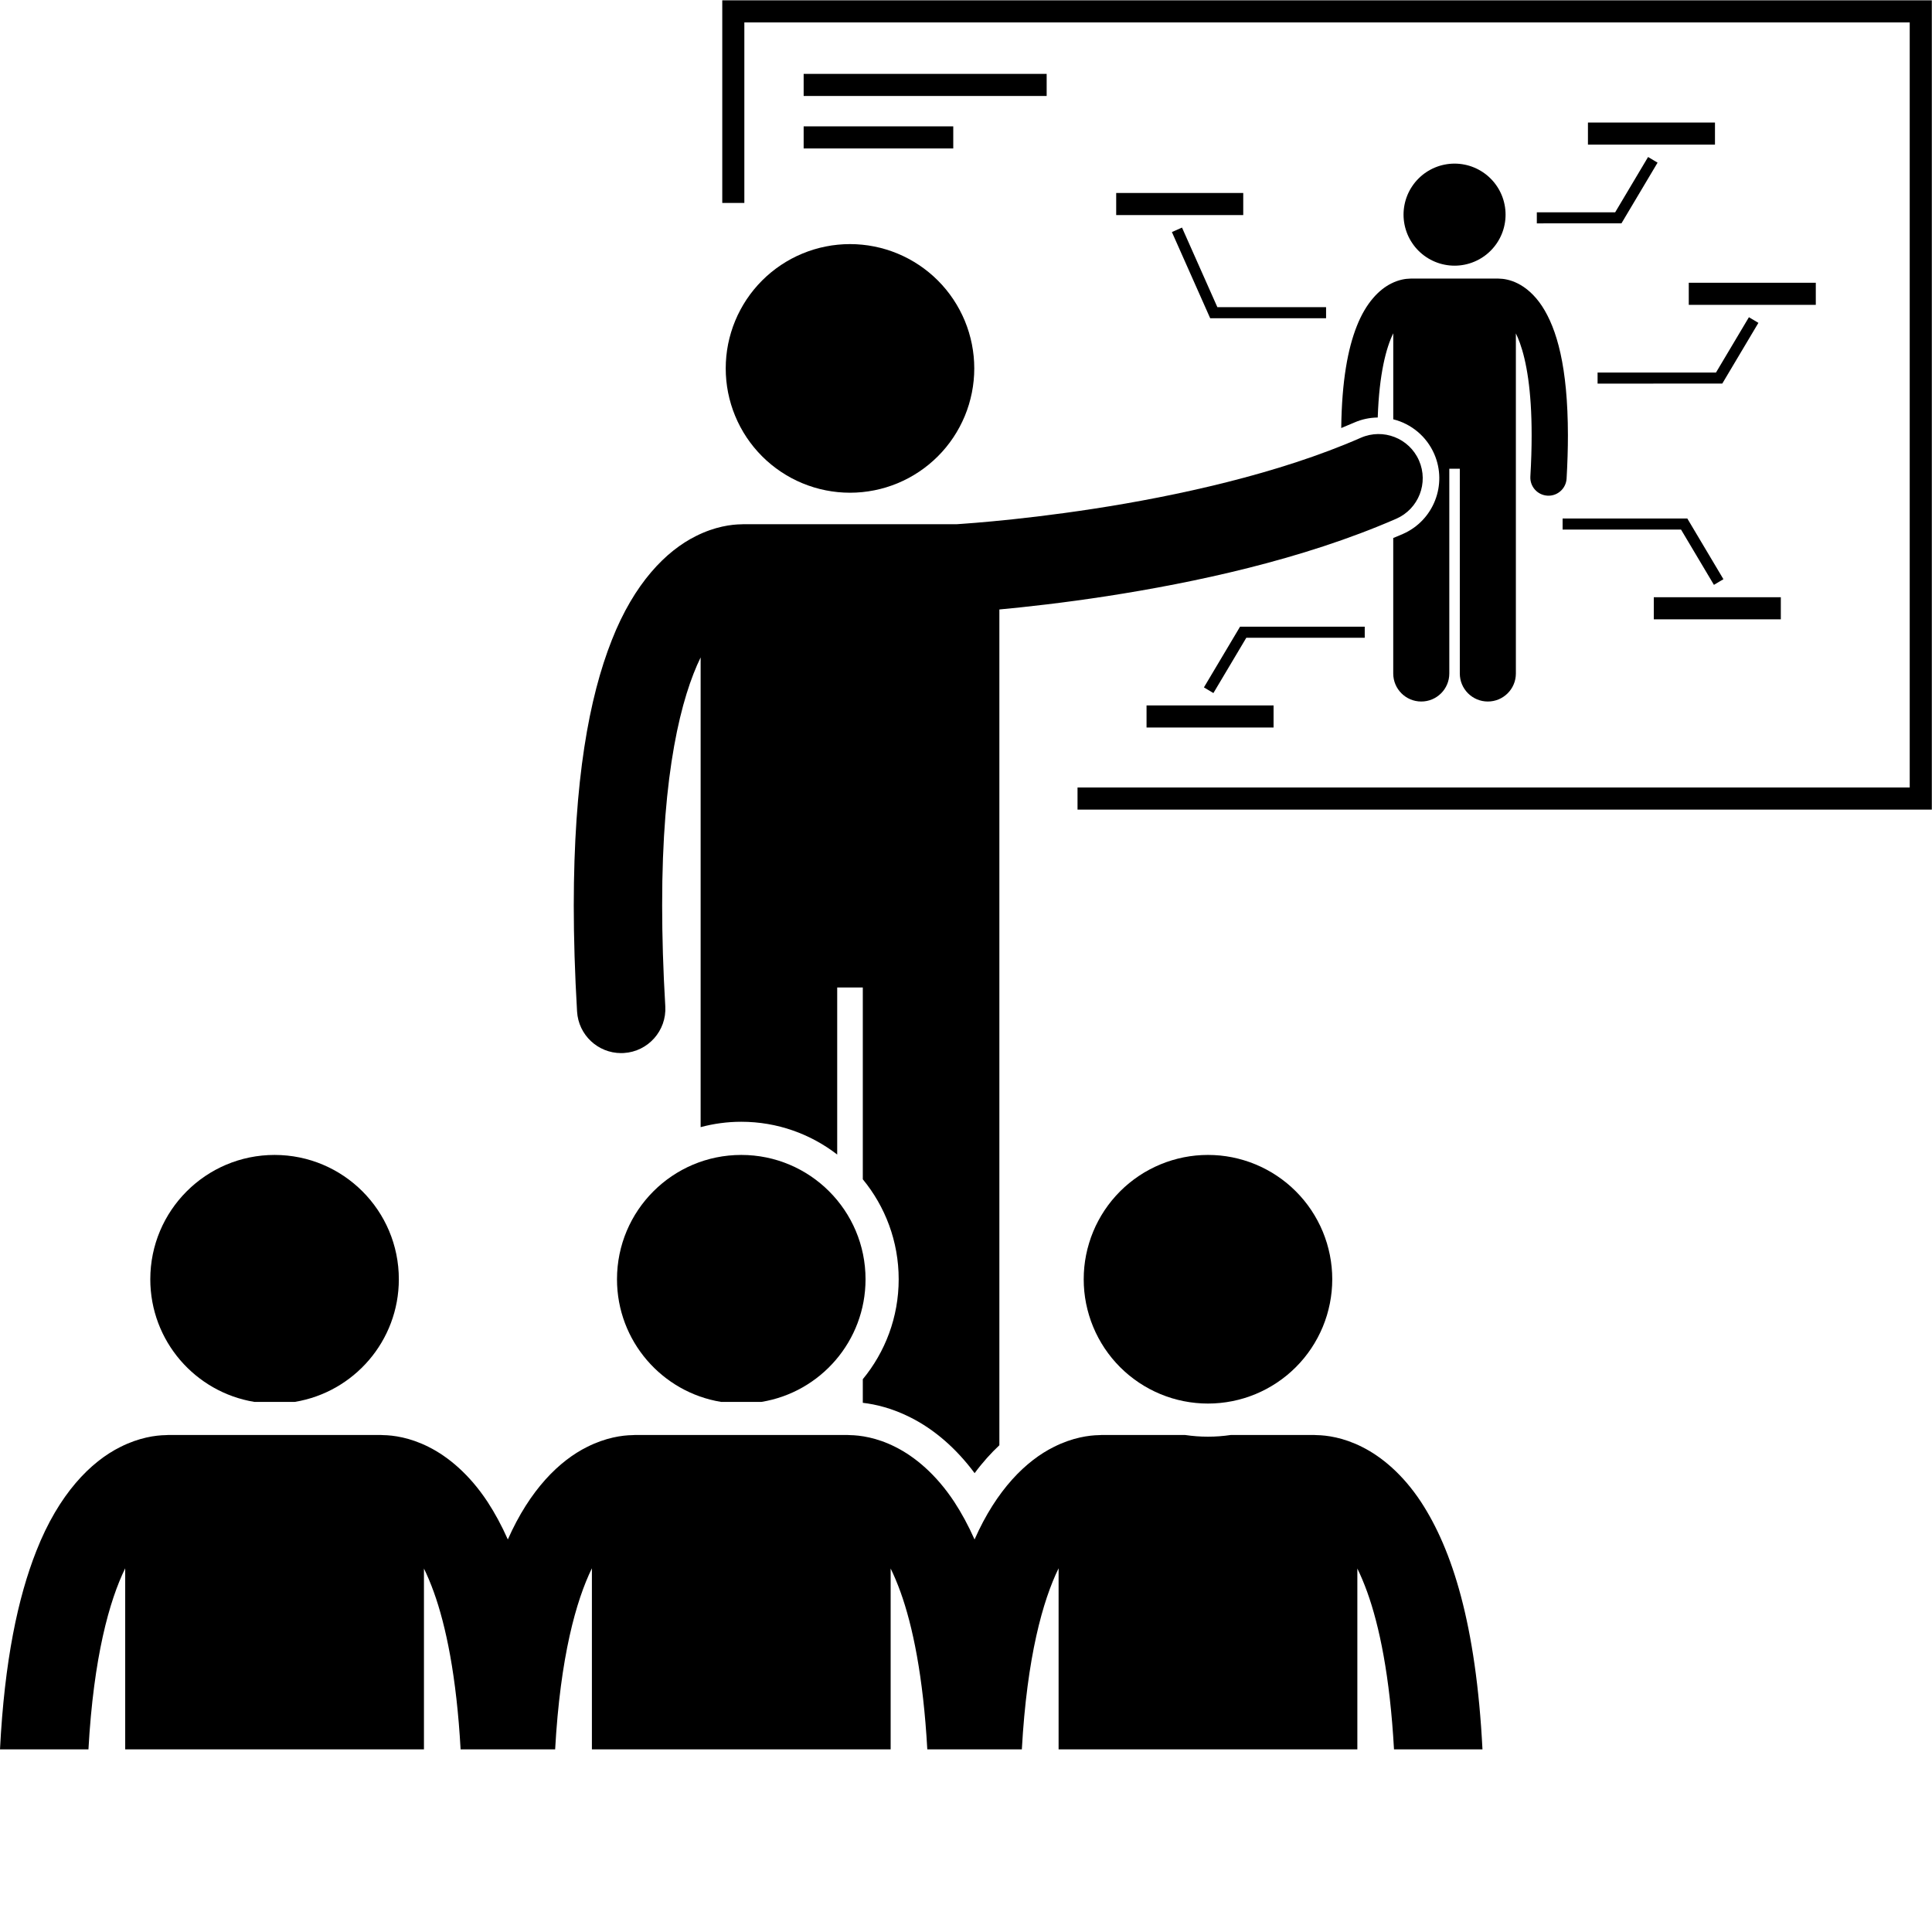
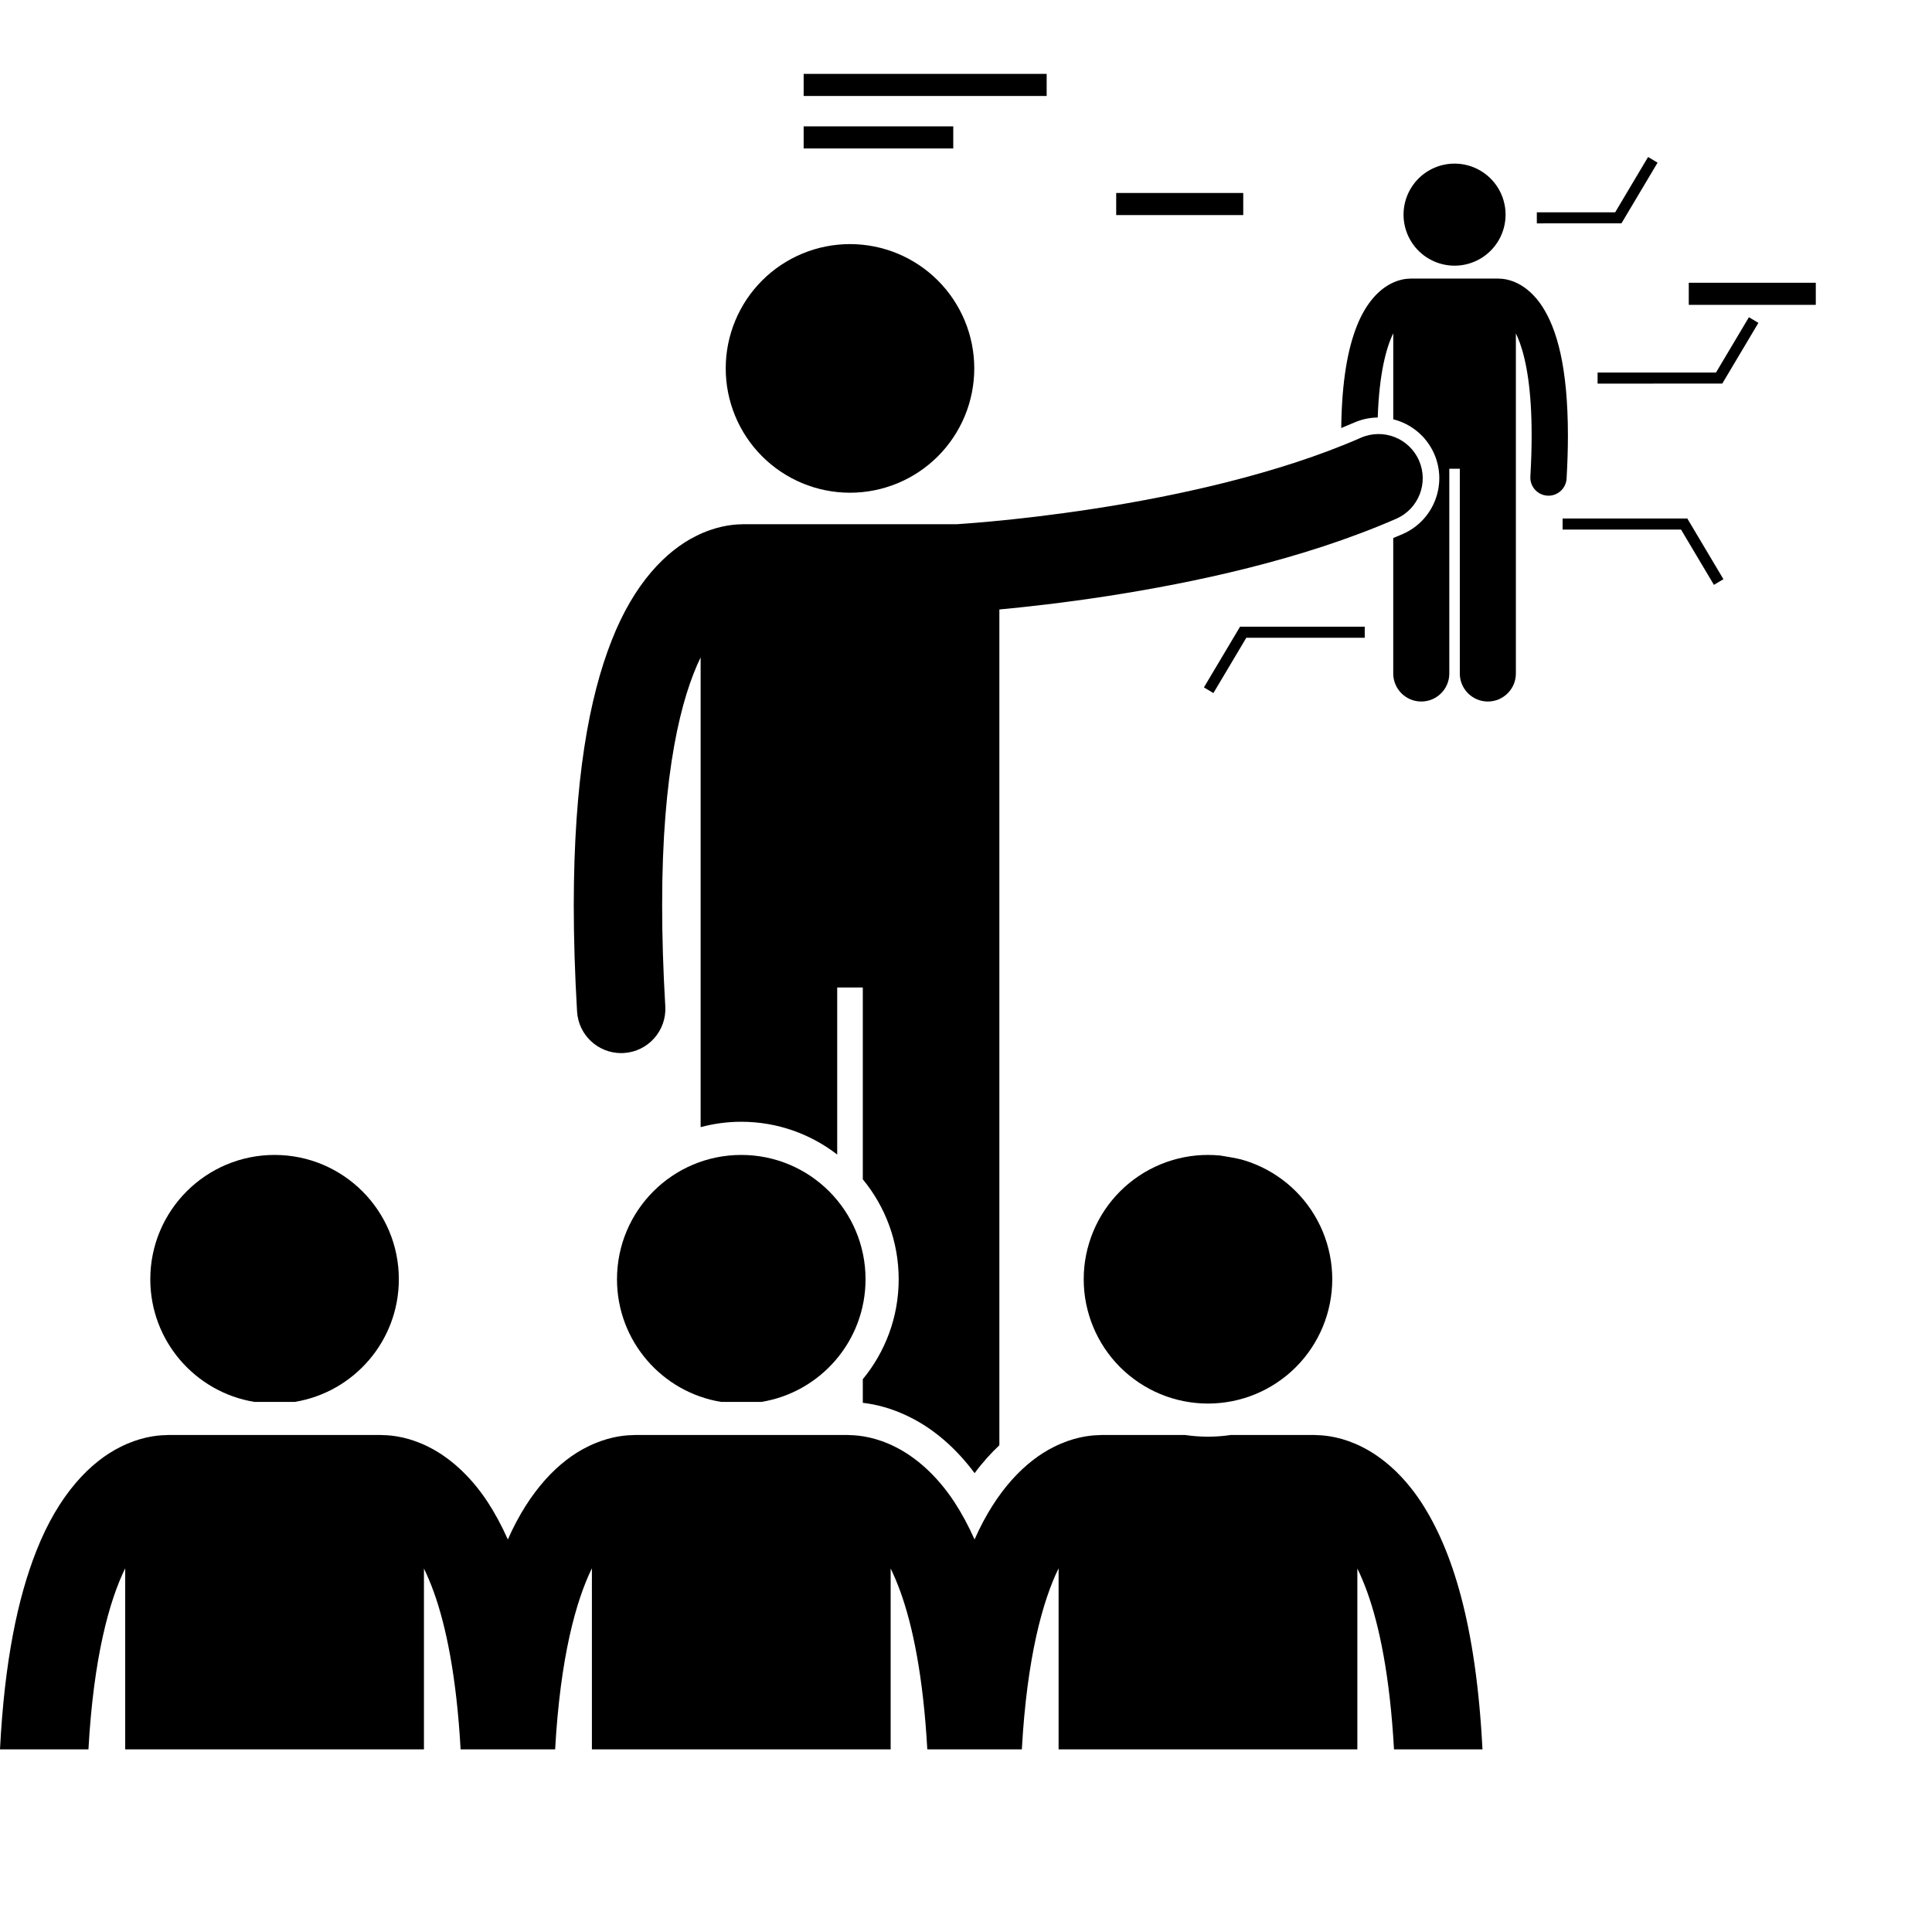
<svg xmlns="http://www.w3.org/2000/svg" width="60" zoomAndPan="magnify" viewBox="0 0 375 375" height="60" preserveAspectRatio="xMidYMid meet" version="1.0">
  <defs>
    <clipPath id="id1">
      <path d="M 0 278 L 288 278 L 288 339.703 L 0 339.703 Z M 0 278 " clip-rule="nonzero" />
    </clipPath>
  </defs>
  <path fill="#000000" d="M 267.418 81.039 C 267.699 72.496 269.074 67.461 270.43 64.691 L 270.43 81.387 C 273.926 82.258 276.895 84.703 278.379 88.102 C 280.984 94.055 278.262 101.027 272.305 103.637 C 271.691 103.902 271.055 104.168 270.426 104.43 L 270.426 130.723 C 270.426 133.73 272.863 136.164 275.867 136.164 C 278.871 136.164 281.309 133.73 281.309 130.723 L 281.309 90.984 L 283.348 90.984 L 283.348 130.723 C 283.348 133.73 285.785 136.164 288.789 136.164 C 291.793 136.164 294.23 133.73 294.23 130.723 L 294.23 64.711 C 294.488 65.246 294.75 65.859 295.012 66.578 C 296.25 70.016 297.297 75.656 297.289 84.465 C 297.293 86.891 297.215 89.559 297.043 92.484 C 296.93 94.43 298.41 96.094 300.352 96.207 C 300.422 96.211 300.492 96.215 300.562 96.215 C 302.41 96.215 303.965 94.766 304.074 92.898 C 304.25 89.844 304.332 87.043 304.332 84.465 C 304.312 71.18 302.191 63.828 299.301 59.406 C 297.855 57.211 296.164 55.801 294.602 55.02 C 293.102 54.266 291.781 54.094 290.988 54.082 C 290.934 54.082 290.883 54.074 290.828 54.074 L 273.828 54.074 C 273.77 54.074 273.715 54.082 273.66 54.082 C 272.867 54.094 271.551 54.266 270.051 55.02 C 267.684 56.195 265.133 58.766 263.348 63.316 C 261.625 67.668 260.445 73.879 260.332 83.082 C 261.176 82.734 262.02 82.383 262.848 82.023 C 264.301 81.383 265.84 81.059 267.418 81.039 Z M 267.418 81.039 " fill-opacity="1" fill-rule="nonzero" />
  <path fill="#000000" d="M 292.23 41.664 C 292.23 42.312 292.168 42.957 292.039 43.594 C 291.914 44.234 291.727 44.852 291.477 45.453 C 291.227 46.055 290.922 46.625 290.562 47.164 C 290.199 47.707 289.789 48.207 289.328 48.668 C 288.871 49.125 288.371 49.535 287.828 49.898 C 287.289 50.258 286.719 50.562 286.117 50.812 C 285.516 51.062 284.898 51.25 284.262 51.375 C 283.621 51.504 282.98 51.566 282.328 51.566 C 281.68 51.566 281.035 51.504 280.398 51.375 C 279.758 51.25 279.141 51.062 278.539 50.812 C 277.938 50.562 277.367 50.258 276.828 49.898 C 276.285 49.535 275.785 49.125 275.328 48.668 C 274.867 48.207 274.457 47.707 274.098 47.164 C 273.734 46.625 273.43 46.055 273.18 45.453 C 272.934 44.852 272.746 44.234 272.617 43.594 C 272.492 42.957 272.426 42.312 272.426 41.664 C 272.426 41.012 272.492 40.367 272.617 39.73 C 272.742 39.094 272.934 38.473 273.18 37.871 C 273.43 37.27 273.734 36.699 274.098 36.16 C 274.457 35.617 274.867 35.117 275.328 34.66 C 275.785 34.199 276.285 33.789 276.828 33.426 C 277.367 33.066 277.938 32.762 278.539 32.512 C 279.141 32.262 279.758 32.074 280.398 31.949 C 281.035 31.82 281.68 31.758 282.328 31.758 C 282.98 31.758 283.621 31.82 284.262 31.949 C 284.898 32.074 285.516 32.262 286.117 32.512 C 286.719 32.762 287.289 33.066 287.828 33.426 C 288.371 33.789 288.871 34.199 289.328 34.66 C 289.789 35.117 290.199 35.617 290.562 36.16 C 290.922 36.699 291.227 37.27 291.477 37.871 C 291.727 38.473 291.914 39.094 292.039 39.73 C 292.168 40.367 292.23 41.012 292.23 41.664 Z M 292.23 41.664 " fill-opacity="1" fill-rule="nonzero" />
  <path fill="#000000" d="M 143.879 217.734 C 150.883 217.734 157.344 220.113 162.5 224.094 L 162.5 191.672 L 167.469 191.672 L 167.469 228.898 C 171.816 234.18 174.434 240.941 174.434 248.301 C 174.434 255.664 171.816 262.422 167.469 267.703 L 167.469 272.285 C 169.984 272.578 173.18 273.336 176.684 275.105 C 181.328 277.422 185.617 281.148 189.172 285.938 C 190.758 283.801 192.383 282.016 193.977 280.52 L 193.977 118.297 C 199.156 117.812 206.465 117.008 214.922 115.703 C 231.605 113.117 252.691 108.684 271.012 100.688 C 275.348 98.789 277.332 93.73 275.43 89.391 C 273.531 85.047 268.477 83.07 264.137 84.969 C 248.152 91.988 228.145 96.32 212.312 98.746 C 204.387 99.969 197.492 100.734 192.605 101.191 C 190.164 101.422 188.223 101.574 186.902 101.664 C 186.402 101.699 186 101.727 185.695 101.75 L 144.273 101.75 C 144.164 101.75 144.055 101.762 143.945 101.766 C 142.02 101.781 138.77 102.188 135.074 104.055 C 129.309 106.914 123.094 113.172 118.746 124.258 C 114.34 135.391 111.383 151.484 111.367 175.785 C 111.371 182.066 111.57 188.895 112.008 196.332 C 112.277 200.891 116.055 204.406 120.562 204.406 C 120.73 204.406 120.902 204.402 121.074 204.391 C 125.801 204.113 129.41 200.051 129.133 195.324 C 128.711 188.195 128.523 181.695 128.523 175.781 C 128.488 149.809 132.273 135.219 135.992 127.605 L 135.992 218.777 C 138.508 218.102 141.152 217.734 143.879 217.734 Z M 143.879 217.734 " fill-opacity="1" fill-rule="nonzero" />
  <path fill="#000000" d="M 189.105 71.508 C 189.105 72.297 189.066 73.086 188.988 73.871 C 188.91 74.66 188.793 75.441 188.641 76.215 C 188.484 76.988 188.293 77.754 188.066 78.512 C 187.836 79.27 187.57 80.012 187.27 80.742 C 186.965 81.473 186.629 82.184 186.254 82.883 C 185.883 83.578 185.477 84.258 185.039 84.914 C 184.602 85.57 184.129 86.203 183.629 86.816 C 183.129 87.426 182.598 88.012 182.039 88.57 C 181.48 89.129 180.895 89.66 180.285 90.16 C 179.676 90.66 179.039 91.133 178.383 91.57 C 177.727 92.008 177.051 92.414 176.352 92.789 C 175.656 93.16 174.941 93.496 174.215 93.801 C 173.484 94.102 172.742 94.367 171.984 94.598 C 171.23 94.828 170.465 95.02 169.688 95.172 C 168.914 95.328 168.133 95.441 167.348 95.52 C 166.562 95.598 165.773 95.637 164.984 95.637 C 164.191 95.637 163.406 95.598 162.617 95.52 C 161.832 95.441 161.051 95.328 160.277 95.172 C 159.504 95.02 158.738 94.828 157.98 94.598 C 157.227 94.367 156.48 94.102 155.754 93.801 C 155.023 93.496 154.309 93.16 153.613 92.789 C 152.914 92.414 152.238 92.008 151.582 91.57 C 150.926 91.133 150.293 90.66 149.68 90.16 C 149.07 89.66 148.484 89.129 147.926 88.57 C 147.367 88.012 146.84 87.426 146.336 86.816 C 145.836 86.203 145.367 85.57 144.926 84.914 C 144.488 84.258 144.082 83.578 143.711 82.883 C 143.336 82.184 143 81.473 142.699 80.742 C 142.395 80.012 142.129 79.27 141.902 78.512 C 141.672 77.754 141.48 76.988 141.324 76.215 C 141.172 75.441 141.055 74.66 140.977 73.871 C 140.902 73.086 140.863 72.297 140.863 71.508 C 140.863 70.719 140.902 69.93 140.977 69.145 C 141.055 68.355 141.172 67.574 141.324 66.801 C 141.48 66.023 141.672 65.258 141.902 64.504 C 142.129 63.746 142.395 63.004 142.699 62.273 C 143 61.543 143.336 60.832 143.711 60.133 C 144.082 59.438 144.488 58.758 144.926 58.102 C 145.367 57.445 145.836 56.812 146.336 56.199 C 146.84 55.59 147.367 55.004 147.926 54.445 C 148.484 53.887 149.07 53.355 149.68 52.855 C 150.293 52.355 150.926 51.883 151.582 51.445 C 152.238 51.008 152.914 50.602 153.613 50.227 C 154.309 49.855 155.023 49.516 155.754 49.215 C 156.48 48.914 157.227 48.648 157.98 48.418 C 158.738 48.188 159.504 47.996 160.277 47.844 C 161.051 47.688 161.832 47.57 162.617 47.496 C 163.406 47.418 164.191 47.379 164.984 47.379 C 165.773 47.379 166.562 47.418 167.348 47.496 C 168.133 47.57 168.914 47.688 169.688 47.844 C 170.465 47.996 171.23 48.188 171.984 48.418 C 172.742 48.648 173.484 48.914 174.215 49.215 C 174.941 49.516 175.656 49.855 176.352 50.227 C 177.051 50.602 177.727 51.008 178.383 51.445 C 179.039 51.883 179.676 52.355 180.285 52.855 C 180.895 53.355 181.48 53.887 182.039 54.445 C 182.598 55.004 183.129 55.59 183.629 56.199 C 184.129 56.812 184.602 57.445 185.039 58.102 C 185.477 58.758 185.883 59.438 186.254 60.133 C 186.629 60.832 186.965 61.543 187.27 62.273 C 187.57 63.004 187.836 63.746 188.066 64.504 C 188.293 65.258 188.484 66.023 188.641 66.801 C 188.793 67.574 188.91 68.355 188.988 69.141 C 189.066 69.93 189.105 70.719 189.105 71.508 Z M 189.105 71.508 " fill-opacity="1" fill-rule="nonzero" />
-   <path fill="#000000" d="M 140.191 39.391 L 144.477 39.391 L 144.477 4.352 L 370.676 4.352 L 370.676 152.852 L 209.148 152.852 L 209.148 157.145 L 374.965 157.145 L 374.965 0.062 L 140.191 0.062 Z M 140.191 39.391 " fill-opacity="1" fill-rule="nonzero" />
  <path fill="#000000" d="M 77.414 248.301 C 77.414 234.973 66.617 224.172 53.293 224.172 C 39.973 224.172 29.172 234.973 29.172 248.301 C 29.172 260.285 37.91 270.223 49.359 272.105 L 57.227 272.105 C 68.676 270.227 77.414 260.285 77.414 248.301 Z M 77.414 248.301 " fill-opacity="1" fill-rule="nonzero" />
  <path fill="#000000" d="M 139.945 272.105 L 147.812 272.105 C 159.266 270.227 168 260.285 168 248.301 C 168 234.973 157.203 224.172 143.879 224.172 C 130.559 224.172 119.758 234.973 119.758 248.301 C 119.758 260.285 128.496 270.227 139.945 272.105 Z M 139.945 272.105 " fill-opacity="1" fill-rule="nonzero" />
  <g clip-path="url(#id1)">
    <path fill="#000000" d="M 24.301 304.402 L 24.301 339.547 L 82.289 339.547 L 82.289 304.453 C 82.922 305.758 83.566 307.25 84.195 308.996 C 86.555 315.535 88.613 325.359 89.402 339.547 L 107.754 339.547 C 108.754 321.547 111.84 310.633 114.887 304.402 L 114.887 339.547 L 172.875 339.547 L 172.875 304.449 C 173.512 305.754 174.152 307.25 174.785 308.996 C 177.141 315.531 179.199 325.359 179.988 339.547 L 198.34 339.547 C 199.34 321.547 202.43 310.633 205.473 304.402 L 205.473 339.547 L 263.461 339.547 L 263.461 304.449 C 264.098 305.754 264.738 307.25 265.371 308.996 C 267.727 315.531 269.785 325.359 270.574 339.547 L 287.746 339.547 C 286.508 315.234 281.852 300.75 275.816 291.52 C 272.293 286.176 268.176 282.746 264.367 280.844 C 260.703 278.996 257.484 278.582 255.551 278.555 C 255.426 278.551 255.301 278.535 255.172 278.535 L 238.871 278.535 C 237.43 278.746 235.961 278.859 234.465 278.859 C 232.965 278.859 231.492 278.746 230.051 278.535 L 213.754 278.535 C 213.613 278.535 213.473 278.551 213.332 278.559 C 211.395 278.586 208.195 279.012 204.559 280.844 C 199.191 283.504 193.438 289.113 189.16 298.812 C 187.941 296.066 186.621 293.652 185.227 291.52 C 181.707 286.176 177.586 282.746 173.777 280.844 C 170.117 278.996 166.895 278.582 164.961 278.555 C 164.836 278.551 164.715 278.535 164.586 278.535 L 123.168 278.535 C 123.023 278.535 122.883 278.551 122.742 278.559 C 120.805 278.586 117.605 279.012 113.969 280.844 C 108.602 283.504 102.852 289.113 98.57 298.812 C 97.352 296.066 96.031 293.652 94.641 291.52 C 91.117 286.176 87 282.746 83.191 280.844 C 79.527 278.996 76.309 278.582 74.375 278.555 C 74.25 278.551 74.125 278.535 73.996 278.535 L 32.586 278.535 C 32.441 278.535 32.301 278.551 32.156 278.559 C 30.223 278.586 27.023 279.012 23.387 280.844 C 17.617 283.703 11.402 289.961 7.051 301.051 C 3.488 310.062 0.875 322.32 0 339.547 L 17.168 339.547 C 18.168 321.547 21.254 310.637 24.301 304.402 Z M 24.301 304.402 " fill-opacity="1" fill-rule="nonzero" />
  </g>
-   <path fill="#000000" d="M 258.59 248.301 C 258.59 249.09 258.551 249.879 258.473 250.664 C 258.395 251.453 258.277 252.23 258.125 253.008 C 257.969 253.781 257.777 254.547 257.551 255.305 C 257.32 256.062 257.055 256.805 256.754 257.535 C 256.449 258.266 256.113 258.977 255.738 259.676 C 255.367 260.371 254.961 261.047 254.523 261.707 C 254.086 262.363 253.613 262.996 253.113 263.609 C 252.613 264.219 252.082 264.805 251.523 265.363 C 250.965 265.922 250.379 266.449 249.77 266.953 C 249.16 267.453 248.523 267.922 247.867 268.363 C 247.211 268.801 246.535 269.207 245.836 269.582 C 245.141 269.953 244.426 270.289 243.699 270.594 C 242.969 270.895 242.227 271.16 241.469 271.391 C 240.715 271.621 239.949 271.812 239.172 271.965 C 238.398 272.121 237.617 272.234 236.832 272.312 C 236.047 272.391 235.258 272.43 234.469 272.43 C 233.676 272.43 232.891 272.391 232.102 272.312 C 231.316 272.234 230.535 272.121 229.762 271.965 C 228.988 271.812 228.223 271.621 227.465 271.391 C 226.711 271.16 225.965 270.895 225.238 270.594 C 224.508 270.289 223.793 269.953 223.098 269.582 C 222.398 269.207 221.723 268.801 221.066 268.363 C 220.41 267.922 219.777 267.453 219.164 266.953 C 218.555 266.449 217.969 265.922 217.41 265.363 C 216.852 264.805 216.324 264.219 215.82 263.609 C 215.32 262.996 214.852 262.363 214.41 261.707 C 213.973 261.047 213.566 260.371 213.195 259.676 C 212.82 258.977 212.484 258.266 212.184 257.535 C 211.879 256.805 211.613 256.062 211.387 255.305 C 211.156 254.547 210.965 253.781 210.809 253.008 C 210.656 252.23 210.539 251.453 210.461 250.664 C 210.387 249.879 210.348 249.09 210.348 248.301 C 210.348 247.508 210.387 246.723 210.461 245.934 C 210.539 245.148 210.656 244.367 210.809 243.594 C 210.965 242.816 211.156 242.051 211.387 241.297 C 211.613 240.539 211.879 239.797 212.184 239.066 C 212.484 238.336 212.82 237.621 213.195 236.926 C 213.566 236.23 213.973 235.551 214.41 234.895 C 214.852 234.238 215.32 233.602 215.82 232.992 C 216.324 232.383 216.852 231.797 217.41 231.238 C 217.969 230.68 218.555 230.148 219.164 229.648 C 219.777 229.148 220.41 228.676 221.066 228.238 C 221.723 227.797 222.398 227.391 223.098 227.02 C 223.793 226.648 224.508 226.309 225.238 226.008 C 225.965 225.703 226.711 225.438 227.465 225.211 C 228.223 224.98 228.988 224.789 229.762 224.633 C 230.535 224.48 231.316 224.363 232.102 224.285 C 232.891 224.211 233.676 224.172 234.469 224.172 C 235.258 224.172 236.047 224.211 236.832 224.285 C 237.617 224.363 238.398 224.48 239.172 224.633 C 239.949 224.789 240.715 224.98 241.469 225.211 C 242.227 225.438 242.969 225.703 243.699 226.008 C 244.426 226.309 245.141 226.648 245.836 227.02 C 246.535 227.391 247.211 227.797 247.867 228.238 C 248.523 228.676 249.16 229.148 249.77 229.648 C 250.379 230.148 250.965 230.68 251.523 231.238 C 252.082 231.797 252.613 232.383 253.113 232.992 C 253.613 233.602 254.086 234.238 254.523 234.895 C 254.961 235.551 255.367 236.23 255.738 236.926 C 256.113 237.621 256.449 238.336 256.754 239.066 C 257.055 239.797 257.32 240.539 257.551 241.297 C 257.777 242.051 257.969 242.816 258.125 243.594 C 258.277 244.367 258.395 245.148 258.473 245.934 C 258.551 246.723 258.59 247.508 258.59 248.301 Z M 258.59 248.301 " fill-opacity="1" fill-rule="nonzero" />
+   <path fill="#000000" d="M 258.59 248.301 C 258.59 249.09 258.551 249.879 258.473 250.664 C 258.395 251.453 258.277 252.23 258.125 253.008 C 257.969 253.781 257.777 254.547 257.551 255.305 C 257.32 256.062 257.055 256.805 256.754 257.535 C 256.449 258.266 256.113 258.977 255.738 259.676 C 255.367 260.371 254.961 261.047 254.523 261.707 C 254.086 262.363 253.613 262.996 253.113 263.609 C 252.613 264.219 252.082 264.805 251.523 265.363 C 250.965 265.922 250.379 266.449 249.77 266.953 C 249.16 267.453 248.523 267.922 247.867 268.363 C 247.211 268.801 246.535 269.207 245.836 269.582 C 245.141 269.953 244.426 270.289 243.699 270.594 C 242.969 270.895 242.227 271.16 241.469 271.391 C 240.715 271.621 239.949 271.812 239.172 271.965 C 238.398 272.121 237.617 272.234 236.832 272.312 C 236.047 272.391 235.258 272.43 234.469 272.43 C 233.676 272.43 232.891 272.391 232.102 272.312 C 231.316 272.234 230.535 272.121 229.762 271.965 C 228.988 271.812 228.223 271.621 227.465 271.391 C 226.711 271.16 225.965 270.895 225.238 270.594 C 224.508 270.289 223.793 269.953 223.098 269.582 C 222.398 269.207 221.723 268.801 221.066 268.363 C 220.41 267.922 219.777 267.453 219.164 266.953 C 218.555 266.449 217.969 265.922 217.41 265.363 C 216.852 264.805 216.324 264.219 215.82 263.609 C 215.32 262.996 214.852 262.363 214.41 261.707 C 213.973 261.047 213.566 260.371 213.195 259.676 C 212.82 258.977 212.484 258.266 212.184 257.535 C 211.879 256.805 211.613 256.062 211.387 255.305 C 211.156 254.547 210.965 253.781 210.809 253.008 C 210.656 252.23 210.539 251.453 210.461 250.664 C 210.387 249.879 210.348 249.09 210.348 248.301 C 210.348 247.508 210.387 246.723 210.461 245.934 C 210.539 245.148 210.656 244.367 210.809 243.594 C 210.965 242.816 211.156 242.051 211.387 241.297 C 211.613 240.539 211.879 239.797 212.184 239.066 C 212.484 238.336 212.82 237.621 213.195 236.926 C 213.566 236.23 213.973 235.551 214.41 234.895 C 214.852 234.238 215.32 233.602 215.82 232.992 C 216.324 232.383 216.852 231.797 217.41 231.238 C 217.969 230.68 218.555 230.148 219.164 229.648 C 219.777 229.148 220.41 228.676 221.066 228.238 C 221.723 227.797 222.398 227.391 223.098 227.02 C 223.793 226.648 224.508 226.309 225.238 226.008 C 225.965 225.703 226.711 225.438 227.465 225.211 C 228.223 224.98 228.988 224.789 229.762 224.633 C 230.535 224.48 231.316 224.363 232.102 224.285 C 232.891 224.211 233.676 224.172 234.469 224.172 C 235.258 224.172 236.047 224.211 236.832 224.285 C 239.949 224.789 240.715 224.98 241.469 225.211 C 242.227 225.438 242.969 225.703 243.699 226.008 C 244.426 226.309 245.141 226.648 245.836 227.02 C 246.535 227.391 247.211 227.797 247.867 228.238 C 248.523 228.676 249.16 229.148 249.77 229.648 C 250.379 230.148 250.965 230.68 251.523 231.238 C 252.082 231.797 252.613 232.383 253.113 232.992 C 253.613 233.602 254.086 234.238 254.523 234.895 C 254.961 235.551 255.367 236.23 255.738 236.926 C 256.113 237.621 256.449 238.336 256.754 239.066 C 257.055 239.797 257.32 240.539 257.551 241.297 C 257.777 242.051 257.969 242.816 258.125 243.594 C 258.277 244.367 258.395 245.148 258.473 245.934 C 258.551 246.723 258.59 247.508 258.59 248.301 Z M 258.59 248.301 " fill-opacity="1" fill-rule="nonzero" />
  <path fill="#000000" d="M 216.652 37.457 L 241.312 37.457 L 241.312 41.746 L 216.652 41.746 Z M 216.652 37.457 " fill-opacity="1" fill-rule="nonzero" />
-   <path fill="#000000" d="M 308.219 23.785 L 332.875 23.785 L 332.875 28.074 L 308.219 28.074 Z M 308.219 23.785 " fill-opacity="1" fill-rule="nonzero" />
  <path fill="#000000" d="M 155.988 14.34 L 203.156 14.34 L 203.156 18.629 L 155.988 18.629 Z M 155.988 14.34 " fill-opacity="1" fill-rule="nonzero" />
  <path fill="#000000" d="M 155.988 24.527 L 185.027 24.527 L 185.027 28.816 L 155.988 28.816 Z M 155.988 24.527 " fill-opacity="1" fill-rule="nonzero" />
-   <path fill="#000000" d="M 229.426 44.172 L 227.465 45.043 L 234.895 61.766 L 257.391 61.766 L 257.391 59.621 L 236.289 59.621 Z M 229.426 44.172 " fill-opacity="1" fill-rule="nonzero" />
  <path fill="#000000" d="M 298.297 43.355 L 314.723 43.352 L 321.734 31.57 L 319.891 30.473 L 313.504 41.207 L 298.297 41.207 Z M 298.297 43.355 " fill-opacity="1" fill-rule="nonzero" />
  <path fill="#000000" d="M 327.789 54.883 L 352.445 54.883 L 352.445 59.172 L 327.789 59.172 Z M 327.789 54.883 " fill-opacity="1" fill-rule="nonzero" />
  <path fill="#000000" d="M 333.074 72.305 L 310.09 72.309 L 310.09 74.457 L 334.293 74.453 L 341.305 62.668 L 339.465 61.574 L 339.465 61.57 Z M 333.074 72.305 " fill-opacity="1" fill-rule="nonzero" />
-   <path fill="#000000" d="M 321 115.922 L 345.656 115.922 L 345.656 120.211 L 321 120.211 Z M 321 115.922 " fill-opacity="1" fill-rule="nonzero" />
  <path fill="#000000" d="M 303.301 102.785 L 326.285 102.785 L 332.672 113.52 L 334.516 112.422 L 327.504 100.637 L 303.301 100.637 Z M 303.301 102.785 " fill-opacity="1" fill-rule="nonzero" />
-   <path fill="#000000" d="M 222.543 136.922 L 247.199 136.922 L 247.199 141.211 L 222.543 141.211 Z M 222.543 136.922 " fill-opacity="1" fill-rule="nonzero" />
  <path fill="#000000" d="M 264.895 121.641 L 240.695 121.637 L 233.68 133.422 L 235.523 134.523 L 235.523 134.52 L 241.91 123.785 L 264.895 123.785 Z M 264.895 121.641 " fill-opacity="1" fill-rule="nonzero" />
</svg>